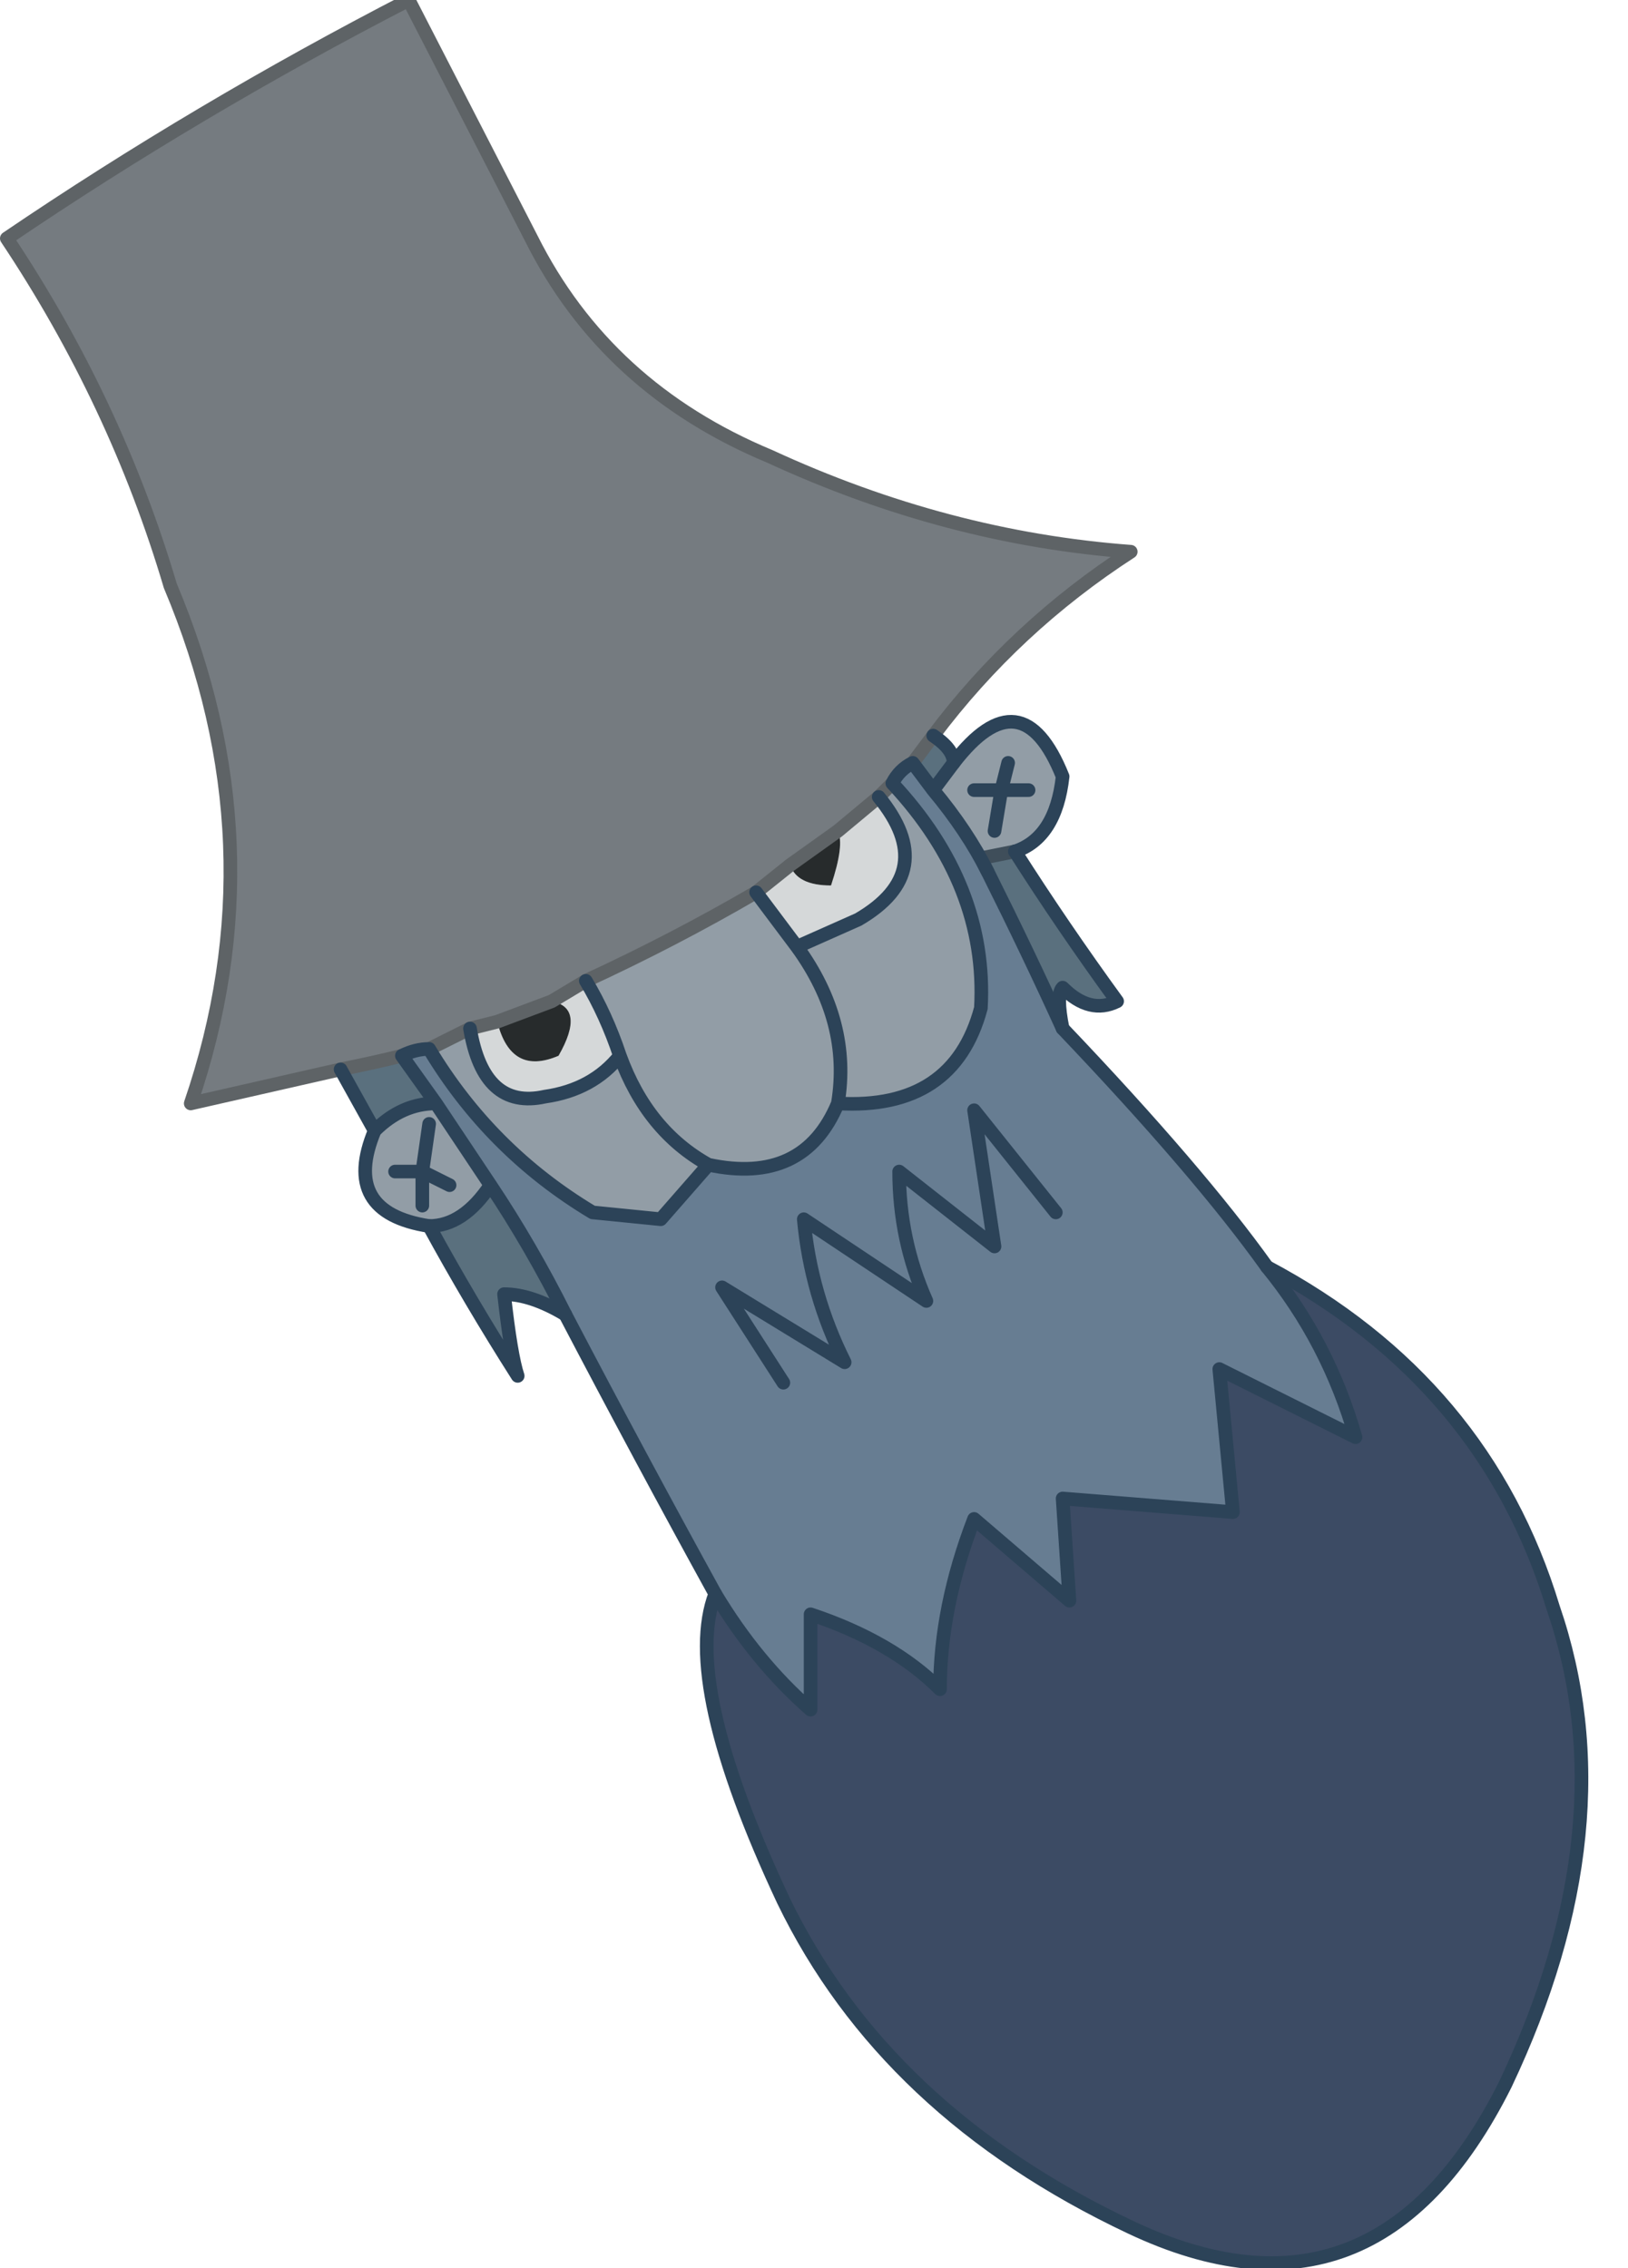
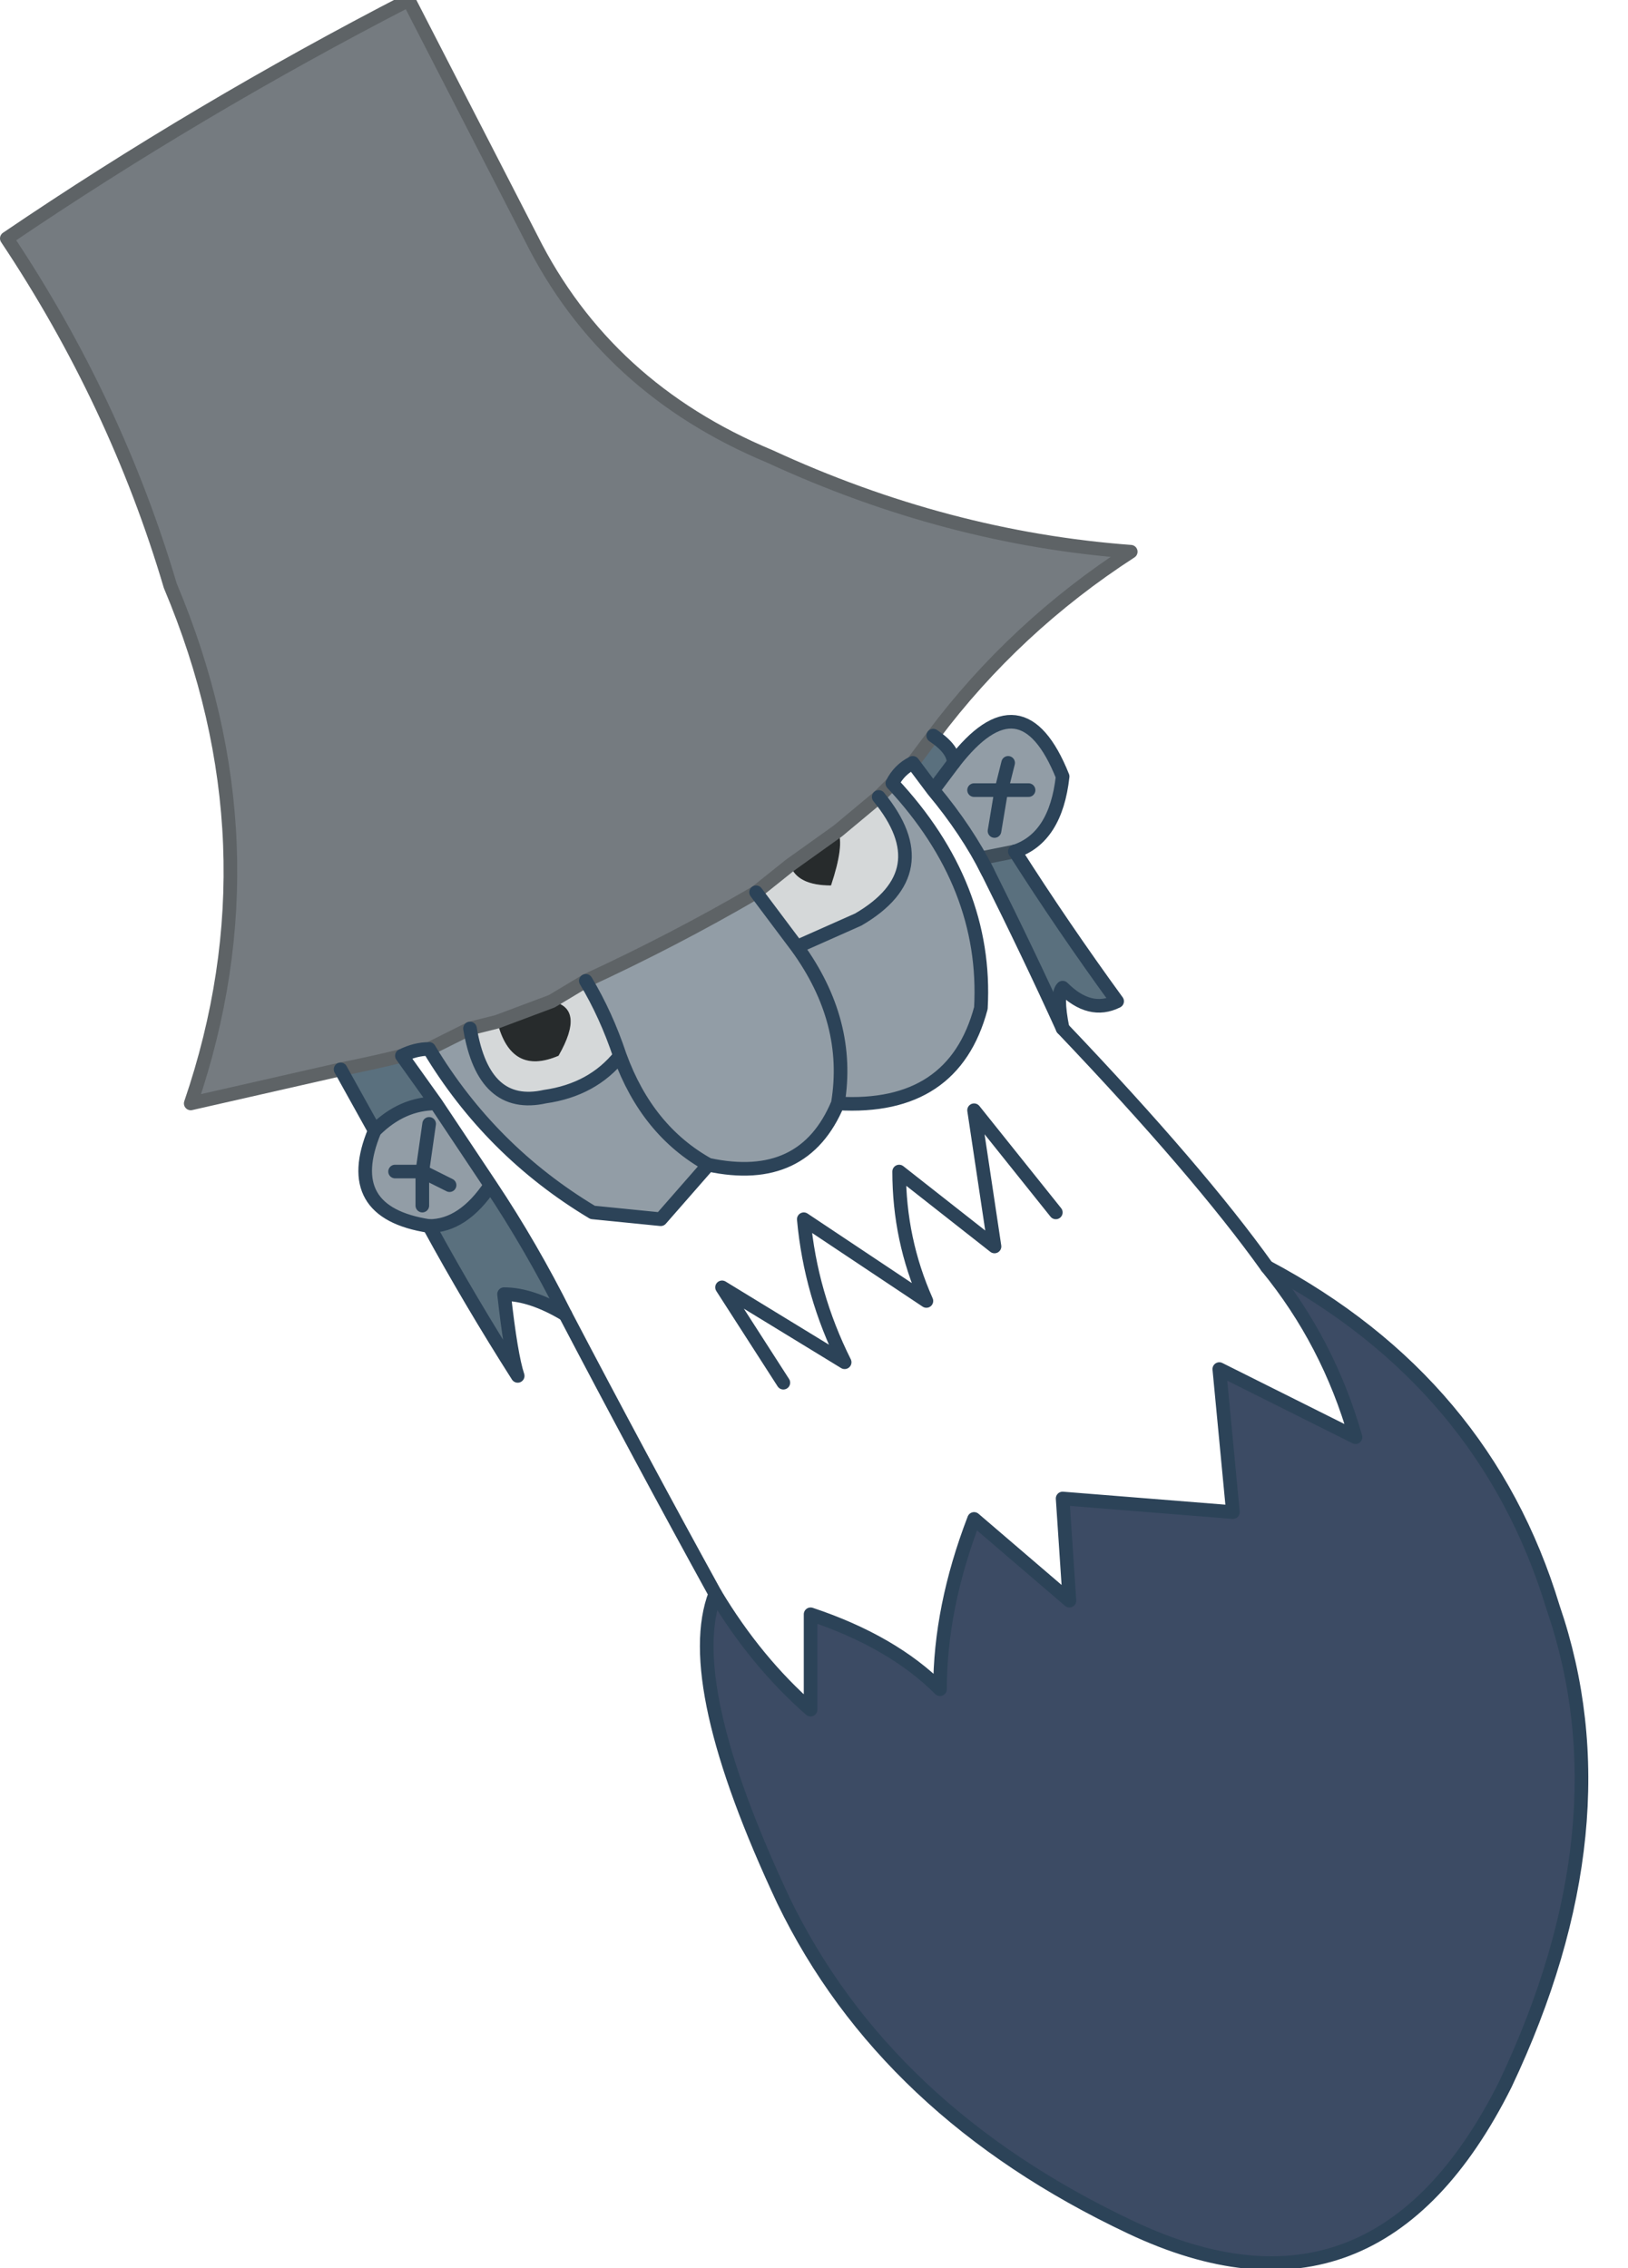
<svg xmlns="http://www.w3.org/2000/svg" height="16.65px" width="11.95px">
  <g transform="matrix(1.0, 0.0, 0.0, 1.0, 7.65, 11.1)">
    <path d="M-5.15 -3.25 L-6.25 -3.0 Q-5.6 -4.9 -6.4 -6.8 -6.8 -8.15 -7.6 -9.35 -6.2 -10.3 -4.65 -11.1 L-3.75 -9.35 Q-3.2 -8.25 -2.0 -7.75 -0.7 -7.15 0.65 -7.05 -0.2 -6.5 -0.8 -5.7 L-0.95 -5.5 Q-1.05 -5.45 -1.1 -5.35 L-1.2 -5.25 -1.5 -5.0 -1.85 -4.75 -2.1 -4.55 Q-2.7 -4.2 -3.35 -3.9 L-3.6 -3.75 -4.0 -3.6 -4.2 -3.55 -4.5 -3.4 Q-4.6 -3.4 -4.7 -3.35 -4.9 -3.3 -5.15 -3.25" fill="#757b80" fill-rule="evenodd" stroke="none" />
    <path d="M-0.65 -5.5 Q-0.15 -6.15 0.15 -5.4 0.1 -4.95 -0.2 -4.85 L-0.45 -4.8 -0.4 -4.7 Q-0.55 -5.0 -0.8 -5.3 L-0.65 -5.5 M-4.5 -2.1 Q-5.15 -2.2 -4.9 -2.8 -4.7 -3.0 -4.45 -3.0 -4.25 -2.7 -4.05 -2.4 -4.25 -2.1 -4.5 -2.1 M-4.5 -3.4 L-4.2 -3.55 Q-4.1 -2.95 -3.65 -3.05 -3.3 -3.1 -3.1 -3.35 -3.2 -3.65 -3.35 -3.9 -2.7 -4.2 -2.1 -4.55 -1.95 -4.35 -1.8 -4.15 L-1.35 -4.35 Q-0.75 -4.7 -1.2 -5.25 L-1.1 -5.35 Q-0.4 -4.6 -0.45 -3.7 -0.65 -2.95 -1.5 -3.0 -1.4 -3.6 -1.8 -4.15 -1.4 -3.6 -1.5 -3.0 -1.75 -2.4 -2.45 -2.55 -2.9 -2.8 -3.1 -3.35 -2.9 -2.8 -2.45 -2.55 L-2.8 -2.15 -3.3 -2.2 Q-4.05 -2.65 -4.5 -3.4 M-0.1 -5.3 L-0.3 -5.3 -0.25 -5.5 -0.3 -5.3 -0.1 -5.3 M-0.5 -5.3 L-0.3 -5.3 -0.35 -5.0 -0.3 -5.3 -0.5 -5.3 M-4.75 -2.5 L-4.55 -2.5 -4.55 -2.25 -4.55 -2.5 -4.75 -2.5 M-4.35 -2.4 L-4.55 -2.5 -4.5 -2.85 -4.55 -2.5 -4.35 -2.4" fill="#929da6" fill-rule="evenodd" stroke="none" />
-     <path d="M0.15 -3.55 Q1.15 -2.5 1.65 -1.8 2.1 -1.25 2.3 -0.55 L1.3 -1.05 1.4 0.0 0.15 -0.1 0.2 0.65 -0.5 0.05 Q-0.75 0.7 -0.75 1.3 -1.1 0.95 -1.7 0.75 L-1.7 1.45 Q-2.1 1.1 -2.4 0.6 -2.95 -0.4 -3.5 -1.45 -3.75 -1.95 -4.05 -2.4 -4.25 -2.7 -4.45 -3.0 L-4.7 -3.35 Q-4.6 -3.4 -4.5 -3.4 -4.05 -2.65 -3.3 -2.2 L-2.8 -2.15 -2.45 -2.55 Q-1.75 -2.4 -1.5 -3.0 -0.65 -2.95 -0.45 -3.7 -0.4 -4.6 -1.1 -5.35 -1.05 -5.45 -0.95 -5.5 L-0.8 -5.3 Q-0.55 -5.0 -0.4 -4.7 -0.1 -4.1 0.15 -3.55 M0.1 -2.2 L-0.5 -2.95 -0.35 -1.95 -1.05 -2.5 Q-1.05 -2.0 -0.85 -1.55 L-1.75 -2.15 Q-1.7 -1.6 -1.45 -1.1 L-2.35 -1.65 -1.9 -0.95 -2.35 -1.65 -1.45 -1.1 Q-1.7 -1.6 -1.75 -2.15 L-0.85 -1.55 Q-1.05 -2.0 -1.05 -2.5 L-0.35 -1.95 -0.5 -2.95 0.1 -2.2" fill="#677d92" fill-rule="evenodd" stroke="none" />
    <path d="M-4.2 -3.55 L-4.0 -3.6 Q-3.9 -3.2 -3.55 -3.35 -3.35 -3.7 -3.6 -3.75 L-3.35 -3.9 Q-3.2 -3.65 -3.1 -3.35 -3.3 -3.1 -3.65 -3.05 -4.1 -2.95 -4.2 -3.55 M-2.1 -4.55 L-1.85 -4.75 Q-1.8 -4.6 -1.55 -4.6 -1.45 -4.9 -1.5 -5.0 L-1.2 -5.25 Q-0.75 -4.7 -1.35 -4.35 L-1.8 -4.15 Q-1.95 -4.35 -2.1 -4.55" fill="#d5d8d9" fill-rule="evenodd" stroke="none" />
    <path d="M-0.8 -5.7 Q-0.65 -5.6 -0.65 -5.5 L-0.8 -5.3 -0.95 -5.5 -0.8 -5.7 M-0.2 -4.85 Q0.15 -4.3 0.55 -3.75 0.35 -3.65 0.15 -3.85 0.1 -3.8 0.15 -3.55 -0.1 -4.1 -0.4 -4.7 L-0.45 -4.8 -0.2 -4.85 M-3.5 -1.45 Q-3.75 -1.6 -3.95 -1.6 -3.9 -1.15 -3.85 -1.0 -4.2 -1.55 -4.5 -2.1 -4.25 -2.1 -4.05 -2.4 -3.75 -1.95 -3.5 -1.45 M-4.9 -2.8 L-5.15 -3.25 Q-4.9 -3.3 -4.7 -3.35 L-4.45 -3.0 Q-4.7 -3.0 -4.9 -2.8" fill="#5a707e" fill-rule="evenodd" stroke="none" />
    <path d="M-4.0 -3.6 L-3.6 -3.75 Q-3.35 -3.7 -3.55 -3.35 -3.9 -3.2 -4.0 -3.6 M-1.85 -4.75 L-1.5 -5.0 Q-1.45 -4.9 -1.55 -4.6 -1.8 -4.6 -1.85 -4.75" fill="#272b2c" fill-rule="evenodd" stroke="none" />
    <path d="M1.65 -1.8 Q3.25 -0.95 3.75 0.7 4.3 2.3 3.4 4.2 2.45 6.1 0.65 5.25 -1.15 4.4 -1.9 2.85 -2.65 1.25 -2.4 0.6 -2.1 1.1 -1.7 1.45 L-1.7 0.75 Q-1.1 0.95 -0.75 1.3 -0.75 0.7 -0.5 0.05 L0.2 0.65 0.15 -0.1 1.4 0.0 1.3 -1.05 2.3 -0.55 Q2.1 -1.25 1.65 -1.8" fill="#3c4b64" fill-rule="evenodd" stroke="none" />
    <path d="M-5.15 -3.25 L-6.25 -3.0 Q-5.6 -4.9 -6.4 -6.8 -6.8 -8.15 -7.6 -9.35 -6.2 -10.3 -4.65 -11.1 L-3.75 -9.35 Q-3.2 -8.25 -2.0 -7.75 -0.7 -7.15 0.65 -7.05 -0.2 -6.5 -0.8 -5.7 L-0.95 -5.5 M-5.15 -3.25 Q-4.9 -3.3 -4.7 -3.35 M-4.5 -3.4 L-4.2 -3.55 -4.0 -3.6 -3.6 -3.75 -3.35 -3.9 Q-2.7 -4.2 -2.1 -4.55 L-1.85 -4.75 -1.5 -5.0 -1.2 -5.25 -1.1 -5.35" fill="none" stroke="#5e6366" stroke-linecap="round" stroke-linejoin="round" stroke-width="0.1" />
    <path d="M-0.4 -4.7 L-0.45 -4.8 -0.2 -4.85" fill="none" stroke="#3f4e5a" stroke-linecap="round" stroke-linejoin="round" stroke-width="0.1" />
    <path d="M-0.8 -5.7 Q-0.65 -5.6 -0.65 -5.5 M-0.2 -4.85 Q0.15 -4.3 0.55 -3.75 0.35 -3.65 0.15 -3.85 0.1 -3.8 0.15 -3.55 M1.65 -1.8 Q3.25 -0.95 3.75 0.7 4.3 2.3 3.4 4.2 2.45 6.1 0.65 5.25 -1.15 4.4 -1.9 2.85 -2.65 1.25 -2.4 0.6 M-3.5 -1.45 Q-3.75 -1.6 -3.95 -1.6 -3.9 -1.15 -3.85 -1.0 -4.2 -1.55 -4.5 -2.1 M-4.9 -2.8 L-5.15 -3.25" fill="none" stroke="#2c4358" stroke-linecap="round" stroke-linejoin="round" stroke-width="0.1" />
    <path d="M-0.65 -5.5 Q-0.15 -6.15 0.15 -5.4 0.1 -4.95 -0.2 -4.85 M0.15 -3.55 Q1.15 -2.5 1.65 -1.8 2.1 -1.25 2.3 -0.55 L1.3 -1.05 1.4 0.0 0.15 -0.1 0.2 0.65 -0.5 0.05 Q-0.75 0.7 -0.75 1.3 -1.1 0.95 -1.7 0.75 L-1.7 1.45 Q-2.1 1.1 -2.4 0.6 -2.95 -0.4 -3.5 -1.45 -3.75 -1.95 -4.05 -2.4 -4.25 -2.7 -4.45 -3.0 -4.7 -3.0 -4.9 -2.8 -5.15 -2.2 -4.5 -2.1 -4.25 -2.1 -4.05 -2.4 M-4.7 -3.35 Q-4.6 -3.4 -4.5 -3.4 -4.05 -2.65 -3.3 -2.2 L-2.8 -2.15 -2.45 -2.55 Q-1.75 -2.4 -1.5 -3.0 -0.65 -2.95 -0.45 -3.7 -0.4 -4.6 -1.1 -5.35 -1.05 -5.45 -0.95 -5.5 L-0.8 -5.3 Q-0.55 -5.0 -0.4 -4.7 -0.1 -4.1 0.15 -3.55 M-1.2 -5.25 Q-0.75 -4.7 -1.35 -4.35 L-1.8 -4.15 Q-1.4 -3.6 -1.5 -3.0 M-0.35 -5.0 L-0.3 -5.3 -0.5 -5.3 M-0.25 -5.5 L-0.3 -5.3 -0.1 -5.3 M-0.65 -5.5 L-0.8 -5.3 M-1.8 -4.15 Q-1.95 -4.35 -2.1 -4.55 M-4.2 -3.55 Q-4.1 -2.95 -3.65 -3.05 -3.3 -3.1 -3.1 -3.35 -3.2 -3.65 -3.35 -3.9 M-3.1 -3.35 Q-2.9 -2.8 -2.45 -2.55 M-4.5 -2.85 L-4.55 -2.5 -4.35 -2.4 M-4.55 -2.25 L-4.55 -2.5 -4.75 -2.5 M-1.9 -0.95 L-2.35 -1.65 -1.45 -1.1 Q-1.7 -1.6 -1.75 -2.15 L-0.85 -1.55 Q-1.05 -2.0 -1.05 -2.5 L-0.35 -1.95 -0.5 -2.95 0.1 -2.2 M-4.45 -3.0 L-4.7 -3.35" fill="none" stroke="#2c4358" stroke-linecap="round" stroke-linejoin="round" stroke-width="0.1" />
  </g>
</svg>